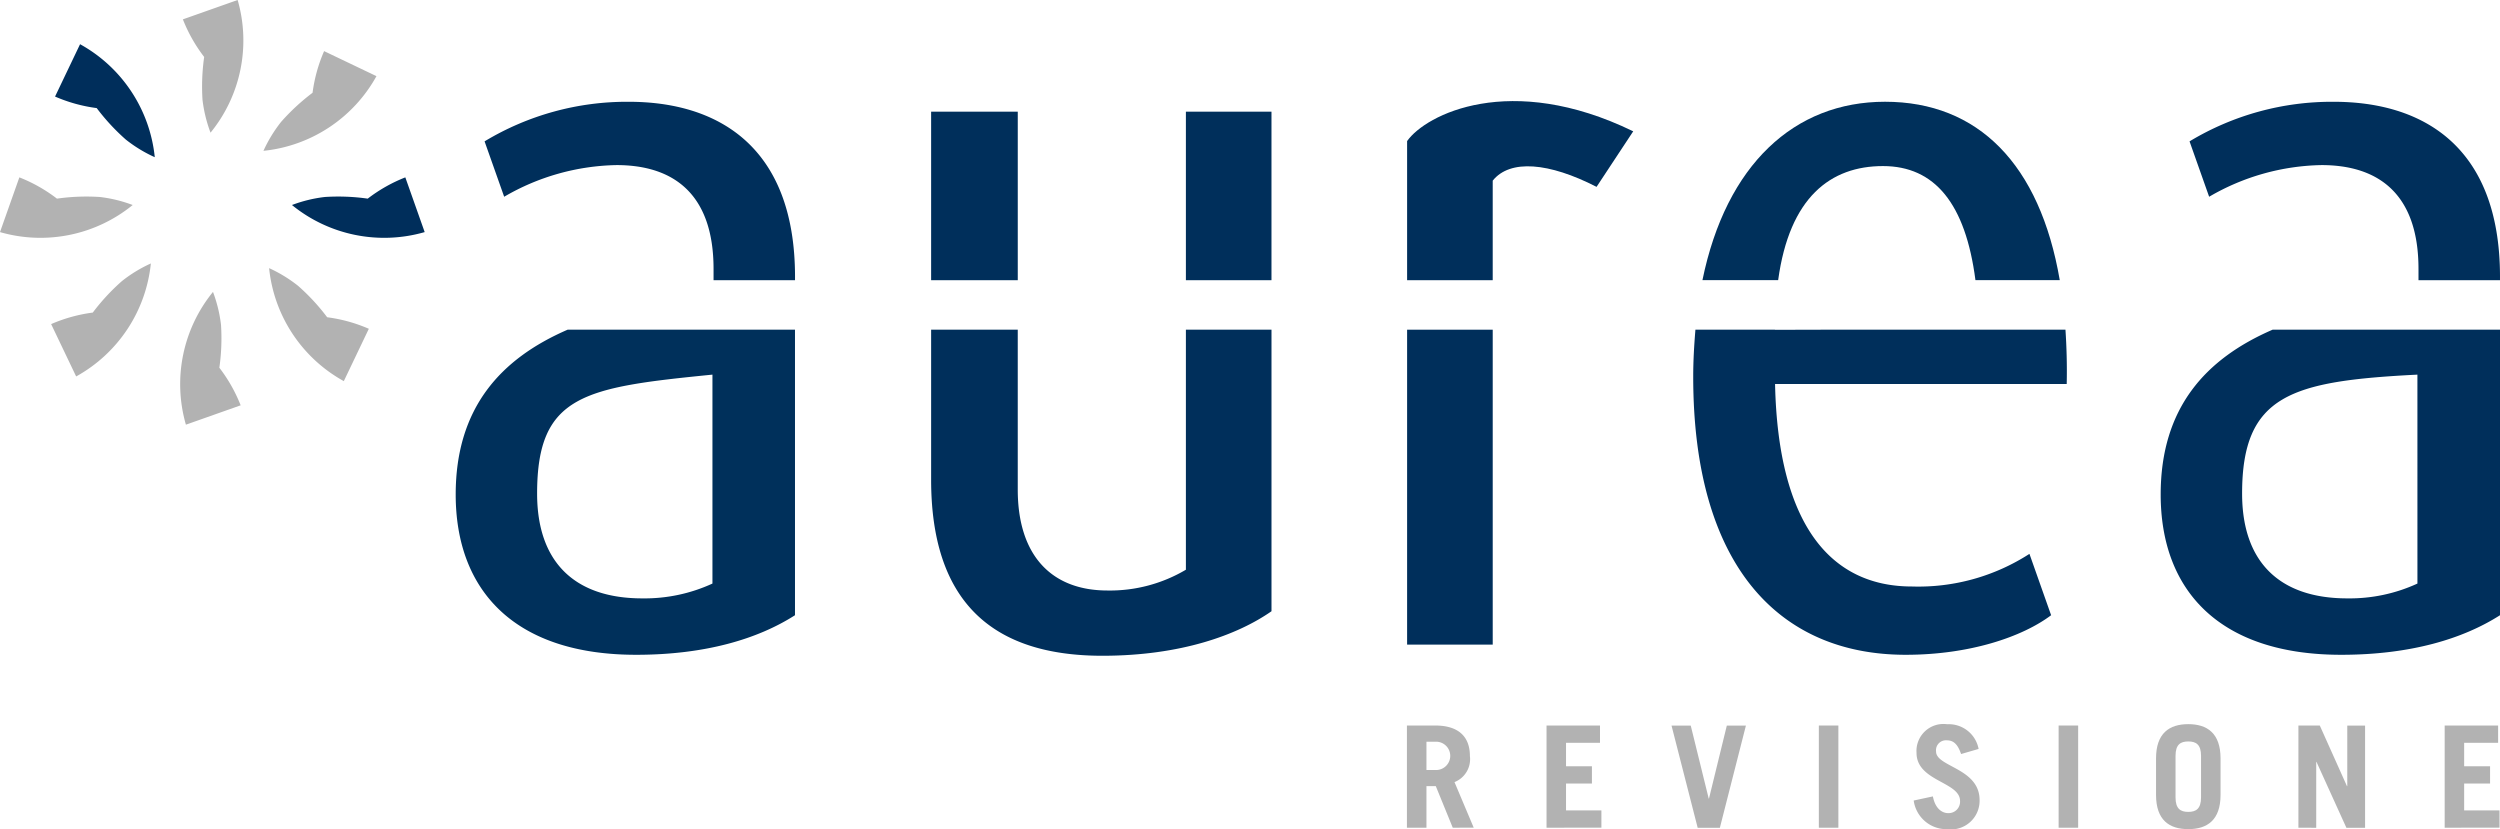
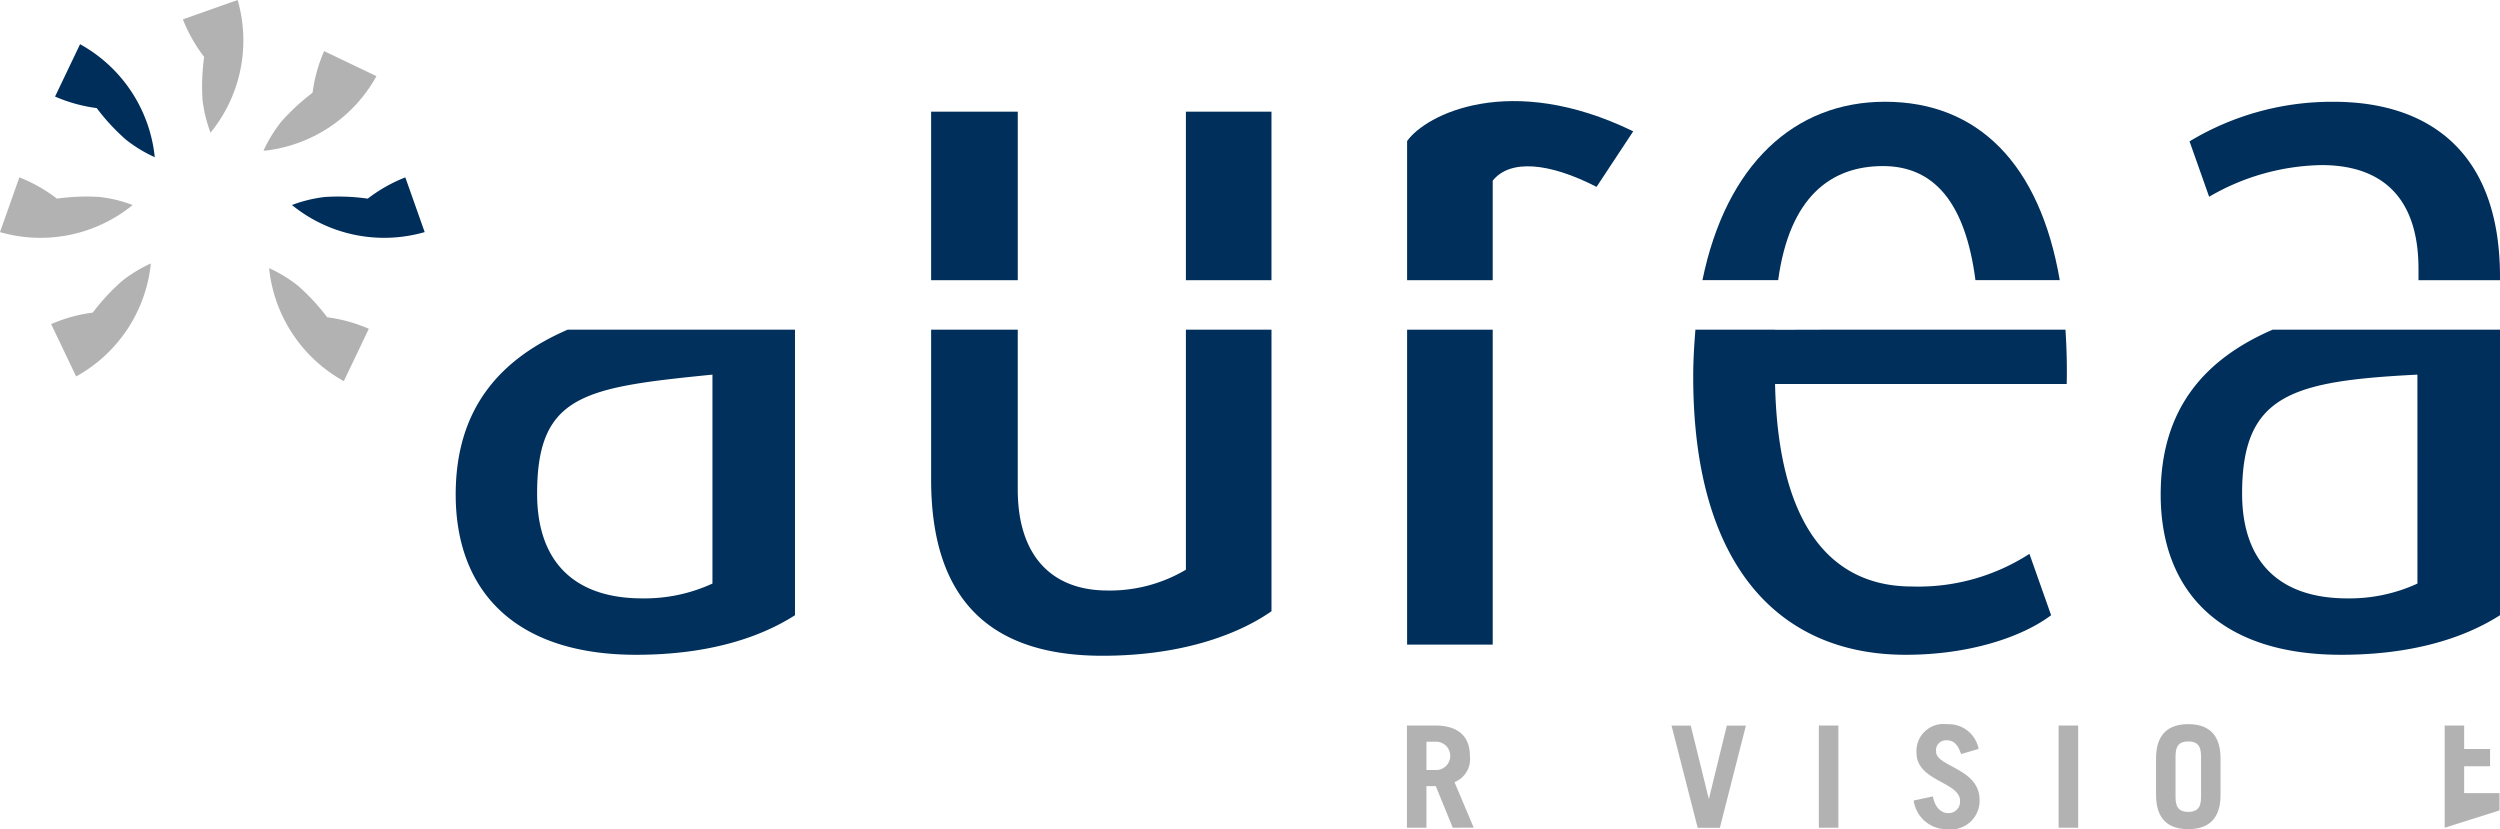
<svg xmlns="http://www.w3.org/2000/svg" width="200.587" height="66.526" viewBox="0 0 200.587 66.526">
  <g id="Group_54" data-name="Group 54" transform="translate(-85 -41.232)">
    <g id="Group_2" data-name="Group 2" transform="translate(71.924 -60.203)">
      <g id="Group_1" data-name="Group 1" transform="translate(49.642 109.546)">
        <path id="Path_1" data-name="Path 1" d="M59.141,116.357v12.829c0,5.318,2.732,8.1,7.2,8.1a11.957,11.957,0,0,0,6.291-1.668V116.357" transform="translate(-14.047 -98.016)" fill="none" />
        <path id="Path_2" data-name="Path 2" d="M109.386,118.107c-.8-6.141-3.265-9.154-7.419-9.154-4.208,0-7.5,2.5-8.41,9.154" transform="translate(12.547 -103.737)" fill="none" />
        <path id="Path_3" data-name="Path 3" d="M98.05,116.357H93.411v.01Z" transform="translate(12.433 -98.015)" fill="none" />
        <rect id="Rectangle_1" data-name="Rectangle 1" width="6.869" height="25.267" transform="translate(76.333 18.342)" fill="#002f5b" />
        <path id="Path_4" data-name="Path 4" d="M83.632,112.393c1.388-1.73,4.506-1.464,8.332.5l2.941-4.457c-9.886-4.808-16.655-1.337-18.142.784v11.163h6.869Z" transform="translate(-0.43 -106.011)" fill="#002f5b" />
        <path id="Path_5" data-name="Path 5" d="M33.7,129.583c0,7.7,4.717,12.859,14.479,12.859,5.545,0,9.766-1.269,12.744-3.175v-22.91H42.682C37.326,118.679,33.7,122.616,33.7,129.583Zm20.6,7.144a13.027,13.027,0,0,1-5.628,1.189c-5.377,0-8.44-2.858-8.44-8.411,0-7.94,3.787-8.516,14.068-9.542Z" transform="translate(-33.703 -98.016)" fill="#00305b" />
-         <path id="Path_6" data-name="Path 6" d="M59.917,120.092c0-10.638-6.373-14.05-13.324-14.05a22.094,22.094,0,0,0-11.585,3.175l1.572,4.444a18.5,18.5,0,0,1,9.02-2.54c4.554,0,7.78,2.3,7.78,8.335v.9h6.536Z" transform="translate(-32.694 -105.986)" fill="#002f5b" />
        <rect id="Rectangle_2" data-name="Rectangle 2" width="6.867" height="13.522" transform="translate(58.584 0.849)" fill="#002f5b" />
        <rect id="Rectangle_3" data-name="Rectangle 3" width="6.951" height="13.522" transform="translate(38.143 0.849)" fill="#002f5b" />
        <path id="Path_7" data-name="Path 7" d="M75.661,135.616a11.957,11.957,0,0,1-6.291,1.668c-4.467,0-7.2-2.78-7.2-8.1V116.357H55.22v12.035c0,9.606,4.715,14.128,13.737,14.128,6.288,0,10.84-1.666,13.572-3.572V116.357H75.661Z" transform="translate(-17.077 -98.016)" fill="#002f5b" />
        <path id="Path_8" data-name="Path 8" d="M96.268,116.368v-.011H89.89c-.1,1.209-.177,2.457-.177,3.779,0,15.24,6.951,22.306,17.048,22.306,5.128,0,9.349-1.431,11.668-3.175l-1.739-4.923a16.423,16.423,0,0,1-9.433,2.618c-6.456,0-10.732-4.859-10.977-16.245h23.4c.035-1.533-.009-2.975-.1-4.361H100.908Z" transform="translate(9.576 -98.016)" fill="#002f5b" />
        <path id="Path_9" data-name="Path 9" d="M104.616,111.2c4.153,0,6.623,3.014,7.419,9.154H118.8c-1.6-9.328-6.566-14.315-14.019-14.315-7.279,0-12.749,5.038-14.651,14.315h6.075C97.114,113.7,100.407,111.2,104.616,111.2Z" transform="translate(9.899 -105.986)" fill="#00305b" />
        <path id="Path_10" data-name="Path 10" d="M137.086,120.092c0-10.638-6.373-14.05-13.324-14.05a22.1,22.1,0,0,0-11.585,3.175l1.572,4.444a18.479,18.479,0,0,1,9.02-2.54c4.551,0,7.777,2.3,7.777,8.335v.9h6.539Z" transform="translate(26.935 -105.986)" fill="#002f5b" />
        <path id="Path_11" data-name="Path 11" d="M110.871,129.583c0,7.7,4.715,12.859,14.481,12.859,5.541,0,9.762-1.269,12.744-3.175v-22.91H119.852C114.494,118.679,110.871,122.616,110.871,129.583Zm20.6,7.144a13.018,13.018,0,0,1-5.627,1.189c-5.378,0-8.44-2.858-8.44-8.411,0-7.94,3.978-9.027,14.066-9.542Z" transform="translate(25.925 -98.016)" fill="#002f5b" />
      </g>
      <path id="Path_12" data-name="Path 12" d="M26.29,111.681a11.714,11.714,0,0,0,10.649,2.173l-1.553-4.391a12.329,12.329,0,0,0-3.017,1.707,16.773,16.773,0,0,0-3.439-.133A11.073,11.073,0,0,0,26.29,111.681Z" transform="translate(10.211 6.203)" fill="#002e5b" />
      <path id="Path_13" data-name="Path 13" d="M23.723,111.681a11.71,11.71,0,0,1-10.647,2.173l1.553-4.391a12.329,12.329,0,0,1,3.017,1.707,16.761,16.761,0,0,1,3.439-.133A11.068,11.068,0,0,1,23.723,111.681Z" transform="translate(0 6.203)" fill="#b2b2b2" />
      <path id="Path_14" data-name="Path 14" d="M23.572,112.08a11.707,11.707,0,0,0,2.175-10.645l-4.393,1.553a12.37,12.37,0,0,0,1.707,3.017,16.862,16.862,0,0,0-.133,3.437A11.194,11.194,0,0,0,23.572,112.08Z" transform="translate(6.396)" fill="#b2b2b2" />
-       <path id="Path_15" data-name="Path 15" d="M23.884,114.647A11.725,11.725,0,0,0,21.711,125.3l4.393-1.553a12.409,12.409,0,0,0-1.709-3.017,16.742,16.742,0,0,0,.133-3.437A11.157,11.157,0,0,0,23.884,114.647Z" transform="translate(6.281 10.209)" fill="#b2b2b2" />
      <path id="Path_16" data-name="Path 16" d="M25,111.749a11.72,11.72,0,0,0,9.067-5.992l-4.2-2.008a12.319,12.319,0,0,0-.927,3.342,16.915,16.915,0,0,0-2.526,2.338A11.262,11.262,0,0,0,25,111.749Z" transform="translate(9.214 1.788)" fill="#b2b2b2" />
      <path id="Path_17" data-name="Path 17" d="M23.391,113.359a11.709,11.709,0,0,1-5.994,9.066l-2.007-4.2a12.431,12.431,0,0,1,3.342-.925,16.821,16.821,0,0,1,2.338-2.526A11.02,11.02,0,0,1,23.391,113.359Z" transform="translate(1.789 9.214)" fill="#b2b2b2" />
      <path id="Path_18" data-name="Path 18" d="M23.568,112.5a11.709,11.709,0,0,0-5.994-9.066l-2.007,4.2a12.353,12.353,0,0,0,3.342.925,16.885,16.885,0,0,0,2.336,2.526A11.047,11.047,0,0,0,23.568,112.5Z" transform="translate(1.926 1.548)" fill="#002e5b" />
      <path id="Path_19" data-name="Path 19" d="M25.256,113.571a11.706,11.706,0,0,0,5.994,9.066l2.007-4.2a12.354,12.354,0,0,0-3.342-.925,16.726,16.726,0,0,0-2.338-2.524A11.123,11.123,0,0,0,25.256,113.571Z" transform="translate(9.412 9.378)" fill="#b2b2b2" />
      <path id="Path_20" data-name="Path 20" d="M80.433,142.471l-1.361-3.336h-.75v3.336H76.755v-8.2h2.273c1.883,0,2.781.909,2.781,2.452a1.98,1.98,0,0,1-1.237,2.088l1.542,3.655Zm-2.111-4.63h.807a1.136,1.136,0,0,0,0-2.271h-.807Z" transform="translate(49.205 25.376)" fill="#b2b2b2" />
-       <path id="Path_21" data-name="Path 21" d="M83.074,142.471v-8.2h4.29v1.386H84.638v1.883h2.078v1.386H84.638v2.156h2.838v1.384Z" transform="translate(54.088 25.376)" fill="#b2b2b2" />
      <path id="Path_22" data-name="Path 22" d="M88.731,134.276h1.542l1.443,5.859h.02l1.432-5.859H94.7l-2.09,8.2H90.83Z" transform="translate(58.459 25.376)" fill="#b2b2b2" />
      <path id="Path_23" data-name="Path 23" d="M95.4,142.471v-8.2h1.567v8.2Z" transform="translate(63.611 25.376)" fill="#b2b2b2" />
      <path id="Path_24" data-name="Path 24" d="M103.494,136.608c-.261-.771-.6-1.1-1.145-1.1a.8.8,0,0,0-.862.9c0,1.237,3.492,1.328,3.492,3.895a2.3,2.3,0,0,1-2.608,2.336,2.659,2.659,0,0,1-2.679-2.3l1.54-.331c.183.989.753,1.342,1.218,1.342a.919.919,0,0,0,.961-.979c0-1.542-3.492-1.567-3.492-3.859a2.166,2.166,0,0,1,2.462-2.294A2.435,2.435,0,0,1,104.9,136.2Z" transform="translate(66.929 25.326)" fill="#b2b2b2" />
      <path id="Path_25" data-name="Path 25" d="M106.252,142.471v-8.2h1.567v8.2Z" transform="translate(71.997 25.376)" fill="#b2b2b2" />
      <path id="Path_26" data-name="Path 26" d="M110.661,136.959c0-2.019,1.067-2.748,2.586-2.748s2.59.729,2.59,2.748v2.93c0,2.019-1.067,2.746-2.59,2.746s-2.586-.727-2.586-2.746Zm1.565,3.134c0,.909.4,1.158,1.021,1.158s1.025-.248,1.025-1.158v-3.338c0-.908-.4-1.156-1.025-1.156s-1.021.248-1.021,1.156Z" transform="translate(75.404 25.326)" fill="#b2b2b2" />
-       <path id="Path_27" data-name="Path 27" d="M117.105,142.471v-8.2h1.714L121,139.135h.025v-4.859h1.429v8.2h-1.5l-2.4-5.29h-.02v5.29Z" transform="translate(80.384 25.376)" fill="#b2b2b2" />
-       <path id="Path_28" data-name="Path 28" d="M123.725,142.471v-8.2h4.288v1.386h-2.725v1.883h2.079v1.386h-2.079v2.156h2.838v1.384Z" transform="translate(85.499 25.376)" fill="#b2b2b2" />
+       <path id="Path_28" data-name="Path 28" d="M123.725,142.471v-8.2h4.288h-2.725v1.883h2.079v1.386h-2.079v2.156h2.838v1.384Z" transform="translate(85.499 25.376)" fill="#b2b2b2" />
    </g>
  </g>
</svg>